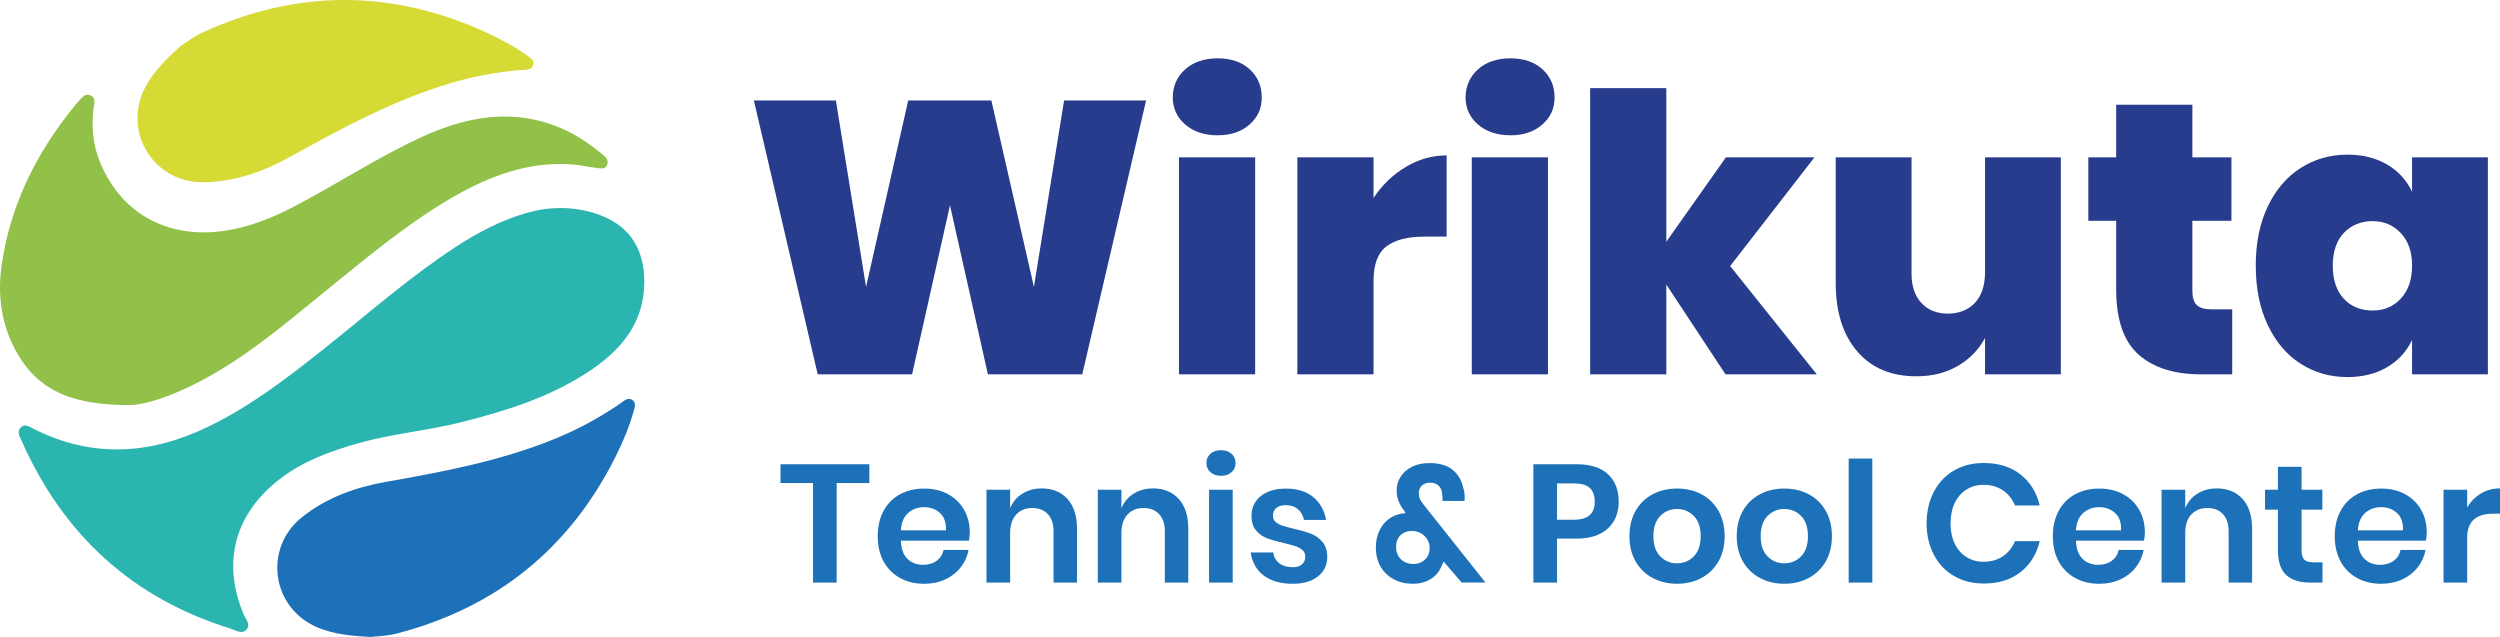
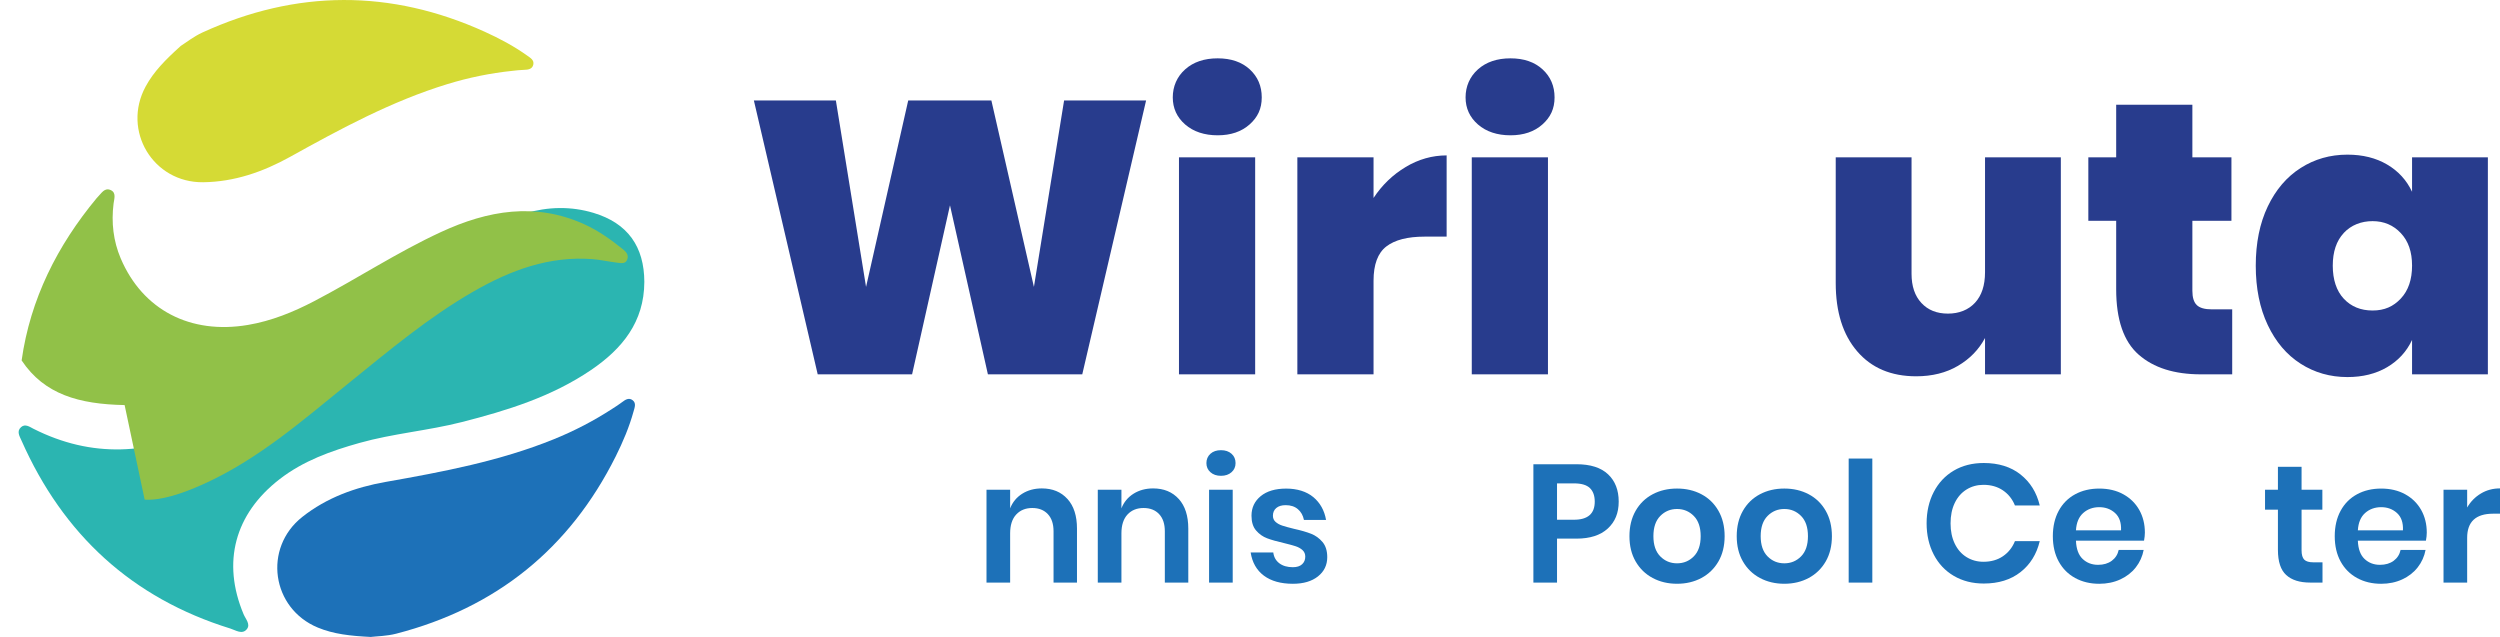
<svg xmlns="http://www.w3.org/2000/svg" id="Capa_2" data-name="Capa 2" viewBox="0 0 1265.89 322.52">
  <defs>
    <style>
      .cls-1 {
        fill: #2bb5b1;
      }

      .cls-2 {
        fill: #d5da35;
      }

      .cls-3 {
        fill: #91c148;
      }

      .cls-4 {
        fill: #1d71b8;
      }

      .cls-5 {
        fill: #283c8d;
      }
    </style>
  </defs>
  <g id="Capa_1-2" data-name="Capa 1">
    <g>
      <g>
        <path class="cls-2" d="M91.47,23.31c-7.69,6.93-13.61,12.9-17.72,20.48-12.11,22.31,3.73,48.8,29.14,48.49,15.81-.19,30.35-5.28,43.96-12.83,25.67-14.25,51.46-28.21,79.68-36.86,10.7-3.28,21.68-5.54,32.85-6.71,1.98-.21,3.96-.46,5.94-.51,2.12-.05,4.23-.35,4.73-2.68.5-2.32-1.53-3.41-3.16-4.58-6.71-4.79-13.99-8.65-21.44-12.03-47.65-21.59-95.35-21.39-142.9.35-4.48,2.05-8.45,5.21-11.1,6.88Z" />
        <path class="cls-1" d="M326.26,142.78c-.07,20.24-11.2,33.86-26.97,44.57-19.88,13.51-42.4,20.49-65.4,26.36-17.13,4.37-34.84,5.78-51.86,10.57-14.43,4.06-28.39,9.02-40.49,18.39-22.64,17.53-29.28,42-18.19,68.37,1.03,2.44,3.63,5.1,1.63,7.56-2.35,2.9-5.7.48-8.33-.33-49.86-15.45-84.71-47.65-105.75-95.15-.98-2.22-2.63-4.73-.22-6.85,2.08-1.83,4.31-.14,6.23.83,29.58,14.94,58.91,13.22,88.23-.9,21.47-10.34,40.2-24.71,58.7-39.42,22.19-17.64,43.46-36.48,67.28-52,10.88-7.09,22.34-13.08,34.84-16.77,11.47-3.38,23.16-3.65,34.59-.21,17.25,5.19,25.66,17.01,25.71,34.97Z" />
-         <path class="cls-3" d="M63.1,205.11c-23.03-.44-40.69-5.38-52.15-22.61C1.35,168.05-1.6,151.51.79,134.57c4.39-31.1,18.07-58.17,38.03-82.21.16-.19.33-.38.51-.55,1.89-1.85,3.46-4.99,6.67-3.44,2.82,1.36,1.64,4.47,1.35,6.76-1.21,9.6-.13,18.98,3.6,27.76,11.13,26.16,35.32,38.65,64.45,33.71,11.89-2.02,22.92-6.5,33.53-12.04,21.6-11.28,42.02-24.75,64.18-34.99,23.65-10.93,47.78-15.25,72.74-3.88,7.1,3.24,13.31,7.7,19.33,12.53,1.64,1.32,3.04,2.81,2.34,5.04-.81,2.62-3.19,2.04-5.05,1.83-4.19-.47-8.33-1.47-12.53-1.8-22-1.71-41.64,5.63-60.27,16.33-22.74,13.06-42.75,29.85-63.05,46.28-23.35,18.9-46.07,38.82-73.86,51.34-10.52,4.74-21.35,8.35-29.67,7.83Z" />
+         <path class="cls-3" d="M63.1,205.11c-23.03-.44-40.69-5.38-52.15-22.61c4.39-31.1,18.07-58.17,38.03-82.21.16-.19.33-.38.51-.55,1.89-1.85,3.46-4.99,6.67-3.44,2.82,1.36,1.64,4.47,1.35,6.76-1.21,9.6-.13,18.98,3.6,27.76,11.13,26.16,35.32,38.65,64.45,33.71,11.89-2.02,22.92-6.5,33.53-12.04,21.6-11.28,42.02-24.75,64.18-34.99,23.65-10.93,47.78-15.25,72.74-3.88,7.1,3.24,13.31,7.7,19.33,12.53,1.64,1.32,3.04,2.81,2.34,5.04-.81,2.62-3.19,2.04-5.05,1.83-4.19-.47-8.33-1.47-12.53-1.8-22-1.71-41.64,5.63-60.27,16.33-22.74,13.06-42.75,29.85-63.05,46.28-23.35,18.9-46.07,38.82-73.86,51.34-10.52,4.74-21.35,8.35-29.67,7.83Z" />
        <path class="cls-4" d="M187.63,322.52c-10.34-.53-18.7-1.44-26.66-4.73-23.47-9.69-27.86-40.24-7.93-56.02,12.4-9.81,26.9-15.03,42.22-17.74,28.91-5.11,57.74-10.52,85.1-21.59,10.37-4.2,20.33-9.36,29.74-15.49,1.67-1.09,3.37-2.13,4.94-3.35,1.68-1.3,3.5-2.4,5.36-.9,1.85,1.49.96,3.62.43,5.55-2.19,7.95-5.41,15.53-9.06,22.85-23.39,46.79-60.56,76.7-111.18,89.78-4.77,1.23-9.84,1.27-12.95,1.65Z" />
      </g>
      <g>
        <path class="cls-5" d="M580.33,50.88l-32.32,138.67h-47.78l-19.2-85.59-19.19,85.59h-47.79l-32.32-138.67h41.52l15.28,94.4,21.35-94.4h42.11l21.54,94.4,15.28-94.4h41.52Z" />
        <path class="cls-5" d="M600.11,35.12c4.18-3.72,9.66-5.58,16.45-5.58s12.21,1.86,16.26,5.58c4.04,3.72,6.07,8.46,6.07,14.2s-2.05,10.06-6.17,13.71c-4.12,3.65-9.5,5.48-16.16,5.48s-12.27-1.83-16.45-5.48c-4.18-3.65-6.27-8.22-6.27-13.71s2.08-10.47,6.27-14.2ZM635.56,79.68v109.88h-38.58v-109.88h38.58Z" />
        <path class="cls-5" d="M711.75,84.57c6.53-3.91,13.45-5.88,20.76-5.88v41.13h-11.16c-8.62,0-15.08,1.66-19.39,4.99-4.31,3.33-6.46,9.11-6.46,17.34v47.4h-38.58v-109.88h38.58v20.57c4.31-6.53,9.72-11.76,16.26-15.67Z" />
        <path class="cls-5" d="M748.37,35.12c4.18-3.72,9.67-5.58,16.46-5.58s12.2,1.86,16.25,5.58c4.05,3.72,6.08,8.46,6.08,14.2s-2.06,10.06-6.17,13.71-9.5,5.48-16.16,5.48-12.28-1.83-16.46-5.48c-4.18-3.65-6.27-8.22-6.27-13.71s2.08-10.47,6.27-14.2ZM783.82,79.68v109.88h-38.58v-109.88h38.58Z" />
-         <path class="cls-5" d="M873.72,189.55l-29.96-45.44v45.44h-38.58V44.62h38.58v77.76l30.16-42.7h44.85l-42.7,55.03,43.87,54.84h-46.22Z" />
        <path class="cls-5" d="M1043.52,79.68v109.88h-38.39v-18.41c-3.14,5.88-7.71,10.58-13.71,14.1-6.01,3.53-13.06,5.29-21.15,5.29-12.67,0-22.63-4.21-29.87-12.64-7.25-8.42-10.87-19.94-10.87-34.57v-63.65h38.39v58.95c0,6.27,1.66,11.2,4.99,14.78,3.33,3.6,7.8,5.39,13.42,5.39s10.31-1.83,13.71-5.48c3.39-3.65,5.09-8.82,5.09-15.47v-58.17h38.39Z" />
        <path class="cls-5" d="M1130.29,156.65v32.9h-15.86c-13.45,0-23.97-3.33-31.53-9.99-7.57-6.66-11.36-17.69-11.36-33.1v-34.67h-14.1v-32.12h14.1v-26.64h38.58v26.64h19.78v32.12h-19.78v35.45c0,3.4.75,5.81,2.25,7.25,1.5,1.44,4.02,2.15,7.54,2.15h10.38Z" />
        <path class="cls-5" d="M1208.72,83.3c5.68,3.33,9.89,7.94,12.64,13.81v-17.43h38.39v109.88h-38.39v-17.43c-2.74,5.88-6.96,10.47-12.64,13.81-5.68,3.33-12.37,4.99-20.08,4.99-8.75,0-16.65-2.25-23.7-6.76-7.05-4.5-12.6-11.03-16.65-19.59-4.05-8.55-6.07-18.57-6.07-30.06s2.02-21.48,6.07-29.96c4.05-8.49,9.6-14.99,16.65-19.49,7.05-4.51,14.95-6.76,23.7-6.76,7.71,0,14.4,1.66,20.08,4.99ZM1186.79,117.97c-3.72,3.98-5.58,9.5-5.58,16.55s1.86,12.76,5.58,16.74c3.72,3.98,8.58,5.97,14.59,5.97s10.51-2.02,14.3-6.07c3.79-4.05,5.68-9.6,5.68-16.65s-1.89-12.41-5.68-16.46c-3.79-4.04-8.56-6.07-14.3-6.07s-10.87,1.99-14.59,5.97Z" />
      </g>
      <g>
-         <path class="cls-4" d="M440.2,235.08v9.51h-16.55v50.41h-11.97v-50.41h-16.47v-9.51h44.99Z" />
-         <path class="cls-4" d="M490.61,273.78h-34.46c.17,4.19,1.3,7.27,3.4,9.25,2.09,1.98,4.69,2.97,7.8,2.97,2.77,0,5.08-.68,6.92-2.03,1.84-1.36,3.02-3.2,3.53-5.52h12.64c-.62,3.28-1.95,6.23-3.98,8.83-2.04,2.6-4.65,4.64-7.85,6.11-3.19,1.47-6.75,2.21-10.65,2.21-4.58,0-8.66-.98-12.22-2.93-3.56-1.95-6.34-4.74-8.32-8.36-1.98-3.62-2.97-7.89-2.97-12.81s.99-9.21,2.97-12.86,4.76-6.43,8.32-8.36c3.56-1.93,7.64-2.89,12.22-2.89s8.7.96,12.18,2.89c3.48,1.93,6.17,4.57,8.07,7.93,1.89,3.37,2.84,7.2,2.84,11.5,0,1.19-.15,2.55-.43,4.07ZM475.97,259.78c-2.18-1.98-4.85-2.97-8.02-2.97s-5.94.99-8.15,2.97-3.42,4.89-3.65,8.74h22.83c.17-3.85-.84-6.76-3.01-8.74Z" />
        <path class="cls-4" d="M540.51,252.65c3.23,3.56,4.83,8.57,4.83,15.02v27.33h-11.87v-25.97c0-3.74-.96-6.64-2.89-8.7s-4.55-3.1-7.89-3.1-6.11,1.1-8.15,3.32c-2.03,2.21-3.05,5.37-3.05,9.51v24.95h-11.97v-47.02h11.97v9.42c1.24-3.17,3.3-5.64,6.15-7.43,2.86-1.78,6.15-2.67,9.89-2.67,5.43,0,9.76,1.78,12.98,5.35Z" />
        <path class="cls-4" d="M596.87,252.65c3.23,3.56,4.83,8.57,4.83,15.02v27.33h-11.88v-25.97c0-3.74-.96-6.64-2.89-8.7s-4.55-3.1-7.89-3.1-6.11,1.1-8.15,3.32c-2.03,2.21-3.05,5.37-3.05,9.51v24.95h-11.97v-47.02h11.97v9.42c1.24-3.17,3.3-5.64,6.15-7.43,2.86-1.78,6.15-2.67,9.89-2.67,5.43,0,9.76,1.78,12.99,5.35Z" />
        <path class="cls-4" d="M612.9,229.77c1.36-1.22,3.14-1.82,5.35-1.82s3.99.61,5.35,1.82,2.03,2.79,2.03,4.71-.68,3.41-2.03,4.62c-1.36,1.22-3.14,1.83-5.35,1.83s-3.99-.61-5.35-1.83c-1.36-1.21-2.03-2.75-2.03-4.62s.68-3.49,2.03-4.71ZM624.19,247.97v47.02h-11.97v-47.02h11.97Z" />
        <path class="cls-4" d="M665.01,251.71c3.45,2.89,5.6,6.73,6.45,11.55h-11.2c-.46-2.26-1.47-4.07-3.06-5.43-1.58-1.36-3.65-2.04-6.19-2.04-2.04,0-3.62.48-4.76,1.44-1.13.96-1.7,2.26-1.7,3.91,0,1.3.45,2.35,1.36,3.14.91.8,2.03,1.42,3.39,1.87,1.36.45,3.32.99,5.86,1.61,3.56.79,6.46,1.63,8.7,2.51,2.24.87,4.16,2.26,5.78,4.16,1.61,1.9,2.42,4.46,2.42,7.68,0,4.02-1.57,7.27-4.71,9.76-3.14,2.49-7.37,3.73-12.69,3.73-6.11,0-11-1.37-14.68-4.11-3.68-2.75-5.91-6.66-6.71-11.76h11.46c.28,2.32,1.3,4.14,3.05,5.48,1.75,1.33,4.04,2,6.87,2,2.04,0,3.6-.5,4.67-1.49,1.08-.99,1.61-2.28,1.61-3.86,0-1.36-.47-2.46-1.4-3.31-.93-.85-2.09-1.5-3.47-1.95-1.39-.45-3.35-.99-5.9-1.61-3.51-.8-6.36-1.6-8.53-2.42-2.18-.82-4.05-2.14-5.6-3.95-1.56-1.81-2.33-4.3-2.33-7.47,0-4.07,1.56-7.38,4.67-9.93,3.11-2.54,7.41-3.82,12.9-3.82s10.3,1.45,13.75,4.33Z" />
-         <path class="cls-4" d="M740.12,294.99l-9.16-10.69c-.45,1.13-.85,2.01-1.19,2.63-1.01,2.6-2.8,4.69-5.34,6.28-2.55,1.58-5.52,2.37-8.91,2.37-3.79,0-7.12-.79-9.97-2.37-2.86-1.59-5.05-3.75-6.58-6.5-1.53-2.74-2.29-5.87-2.29-9.38s.66-6.48,2-9.08c1.33-2.6,3.14-4.63,5.43-6.07,2.3-1.44,4.85-2.22,7.68-2.33l-1.02-1.53c-1.13-1.58-2.01-3.15-2.63-4.71-.62-1.56-.94-3.3-.94-5.22,0-2.44.64-4.71,1.91-6.83,1.28-2.12,3.17-3.83,5.69-5.13,2.52-1.3,5.53-1.95,9.04-1.95,5.03,0,8.92,1.13,11.67,3.39,2.74,2.26,4.51,5.18,5.3,8.74.57,1.7.85,3.51.85,5.43l-.08,1.61h-11.12c0-1.41-.06-2.37-.17-2.88-.06-2.04-.62-3.61-1.7-4.71-1.08-1.1-2.58-1.66-4.5-1.66-1.75,0-3.14.51-4.16,1.53s-1.52,2.26-1.52,3.74c0,1.3.25,2.43.76,3.39s1.36,2.15,2.55,3.56l30.47,38.36h-12.06ZM721.58,283.33c1.56-1.5,2.33-3.44,2.33-5.81s-.89-4.55-2.68-6.2c-1.78-1.64-3.89-2.46-6.32-2.46s-4.23.71-5.73,2.12c-1.5,1.42-2.25,3.42-2.25,6.02s.84,4.69,2.51,6.24c1.67,1.56,3.72,2.33,6.15,2.33s4.43-.75,5.99-2.25Z" />
        <path class="cls-4" d="M788.41,272.76v22.23h-11.97v-59.92h21.81c7.07,0,12.41,1.7,16,5.09,3.6,3.39,5.39,8.01,5.39,13.83s-1.86,10.26-5.56,13.66c-3.71,3.39-8.98,5.09-15.83,5.09h-9.84ZM807.51,254.01c0-3-.82-5.29-2.46-6.88-1.64-1.58-4.33-2.37-8.07-2.37h-8.57v18.41h8.57c7.02,0,10.53-3.05,10.53-9.16Z" />
        <path class="cls-4" d="M861.53,250.27c3.65,1.93,6.52,4.71,8.61,8.36,2.09,3.65,3.14,7.94,3.14,12.86s-1.05,9.19-3.14,12.81c-2.1,3.62-4.97,6.41-8.61,8.36-3.65,1.95-7.77,2.93-12.35,2.93s-8.7-.98-12.35-2.93c-3.65-1.95-6.52-4.74-8.61-8.36-2.1-3.62-3.14-7.89-3.14-12.81s1.05-9.21,3.14-12.86c2.09-3.65,4.97-6.43,8.61-8.36,3.65-1.93,7.77-2.89,12.35-2.89s8.7.96,12.35,2.89ZM840.69,261.26c-2.32,2.35-3.48,5.76-3.48,10.23s1.16,7.88,3.48,10.23c2.31,2.35,5.15,3.52,8.49,3.52s6.17-1.17,8.49-3.52,3.48-5.76,3.48-10.23-1.16-7.88-3.48-10.23c-2.32-2.35-5.15-3.53-8.49-3.53s-6.17,1.18-8.49,3.53Z" />
        <path class="cls-4" d="M915.85,250.27c3.65,1.93,6.52,4.71,8.61,8.36,2.09,3.65,3.14,7.94,3.14,12.86s-1.05,9.19-3.14,12.81c-2.1,3.62-4.97,6.41-8.61,8.36-3.65,1.95-7.77,2.93-12.35,2.93s-8.7-.98-12.35-2.93c-3.65-1.95-6.52-4.74-8.61-8.36-2.1-3.62-3.14-7.89-3.14-12.81s1.05-9.21,3.14-12.86c2.09-3.65,4.97-6.43,8.61-8.36,3.65-1.93,7.77-2.89,12.35-2.89s8.7.96,12.35,2.89ZM895.01,261.26c-2.32,2.35-3.48,5.76-3.48,10.23s1.16,7.88,3.48,10.23c2.31,2.35,5.15,3.52,8.49,3.52s6.17-1.17,8.49-3.52c2.32-2.35,3.48-5.76,3.48-10.23s-1.16-7.88-3.48-10.23-5.15-3.53-8.49-3.53-6.17,1.18-8.49,3.53Z" />
        <path class="cls-4" d="M948.06,232.19v62.81h-11.97v-62.81h11.97Z" />
        <path class="cls-4" d="M1023.08,240.25c4.92,3.85,8.17,9.08,9.76,15.7h-12.56c-1.31-3.23-3.33-5.77-6.07-7.64-2.75-1.87-6.04-2.81-9.89-2.81-3.17,0-6.02.8-8.58,2.38-2.54,1.59-4.53,3.85-5.94,6.79-1.42,2.95-2.12,6.39-2.12,10.35s.71,7.33,2.12,10.27c1.41,2.94,3.39,5.2,5.94,6.79,2.55,1.58,5.41,2.38,8.58,2.38,3.84,0,7.14-.94,9.89-2.81,2.74-1.87,4.76-4.41,6.07-7.64h12.56c-1.59,6.62-4.84,11.85-9.76,15.7-4.92,3.85-11.12,5.77-18.59,5.77-5.71,0-10.76-1.29-15.15-3.86-4.39-2.57-7.78-6.18-10.18-10.82-2.4-4.64-3.61-9.9-3.61-15.79s1.2-11.23,3.61-15.87c2.4-4.64,5.78-8.25,10.14-10.83,4.35-2.57,9.42-3.86,15.19-3.86,7.47,0,13.67,1.93,18.59,5.77Z" />
        <path class="cls-4" d="M1085.63,273.78h-34.46c.17,4.19,1.3,7.27,3.4,9.25,2.09,1.98,4.69,2.97,7.8,2.97,2.77,0,5.08-.68,6.92-2.03,1.84-1.36,3.02-3.2,3.53-5.52h12.64c-.62,3.28-1.95,6.23-3.98,8.83-2.04,2.6-4.65,4.64-7.85,6.11-3.19,1.47-6.75,2.21-10.65,2.21-4.58,0-8.66-.98-12.22-2.93-3.56-1.95-6.34-4.74-8.32-8.36s-2.97-7.89-2.97-12.81.99-9.21,2.97-12.86c1.98-3.65,4.76-6.43,8.32-8.36,3.56-1.93,7.64-2.89,12.22-2.89s8.7.96,12.18,2.89c3.48,1.93,6.17,4.57,8.07,7.93,1.89,3.37,2.84,7.2,2.84,11.5,0,1.19-.15,2.55-.43,4.07ZM1070.99,259.78c-2.18-1.98-4.85-2.97-8.02-2.97s-5.94.99-8.15,2.97c-2.21,1.98-3.42,4.89-3.65,8.74h22.83c.17-3.85-.84-6.76-3.01-8.74Z" />
-         <path class="cls-4" d="M1135.53,252.65c3.23,3.56,4.83,8.57,4.83,15.02v27.33h-11.88v-25.97c0-3.74-.96-6.64-2.89-8.7-1.93-2.07-4.55-3.1-7.89-3.1s-6.11,1.1-8.15,3.32c-2.03,2.21-3.05,5.37-3.05,9.51v24.95h-11.97v-47.02h11.97v9.42c1.24-3.17,3.3-5.64,6.15-7.43,2.86-1.78,6.15-2.67,9.89-2.67,5.43,0,9.76,1.78,12.99,5.35Z" />
        <path class="cls-4" d="M1176.01,284.72v10.27h-6.28c-5.26,0-9.29-1.27-12.09-3.82-2.8-2.54-4.2-6.79-4.2-12.73v-20.36h-6.53v-10.11h6.53v-11.62h11.97v11.62h10.53v10.11h-10.53v20.54c0,2.26.45,3.85,1.36,4.76s2.44,1.35,4.58,1.35h4.67Z" />
        <path class="cls-4" d="M1228.37,273.78h-34.46c.17,4.19,1.3,7.27,3.4,9.25,2.09,1.98,4.69,2.97,7.8,2.97,2.77,0,5.08-.68,6.92-2.03,1.84-1.36,3.02-3.2,3.53-5.52h12.64c-.62,3.28-1.95,6.23-3.98,8.83-2.04,2.6-4.65,4.64-7.85,6.11-3.19,1.47-6.75,2.21-10.65,2.21-4.58,0-8.66-.98-12.22-2.93-3.56-1.95-6.34-4.74-8.32-8.36-1.98-3.62-2.97-7.89-2.97-12.81s.99-9.21,2.97-12.86c1.98-3.65,4.76-6.43,8.32-8.36,3.56-1.93,7.64-2.89,12.22-2.89s8.7.96,12.18,2.89c3.48,1.93,6.17,4.57,8.07,7.93,1.89,3.37,2.84,7.2,2.84,11.5,0,1.19-.15,2.55-.43,4.07ZM1213.74,259.78c-2.18-1.98-4.85-2.97-8.02-2.97s-5.94.99-8.15,2.97c-2.21,1.98-3.42,4.89-3.65,8.74h22.83c.17-3.85-.84-6.76-3.01-8.74Z" />
        <path class="cls-4" d="M1256.22,249.89c2.88-1.73,6.11-2.59,9.67-2.59v12.81h-3.48c-8.77,0-13.15,4.07-13.15,12.22v22.66h-11.97v-47.02h11.97v9c1.75-3,4.07-5.36,6.96-7.08Z" />
      </g>
    </g>
  </g>
</svg>